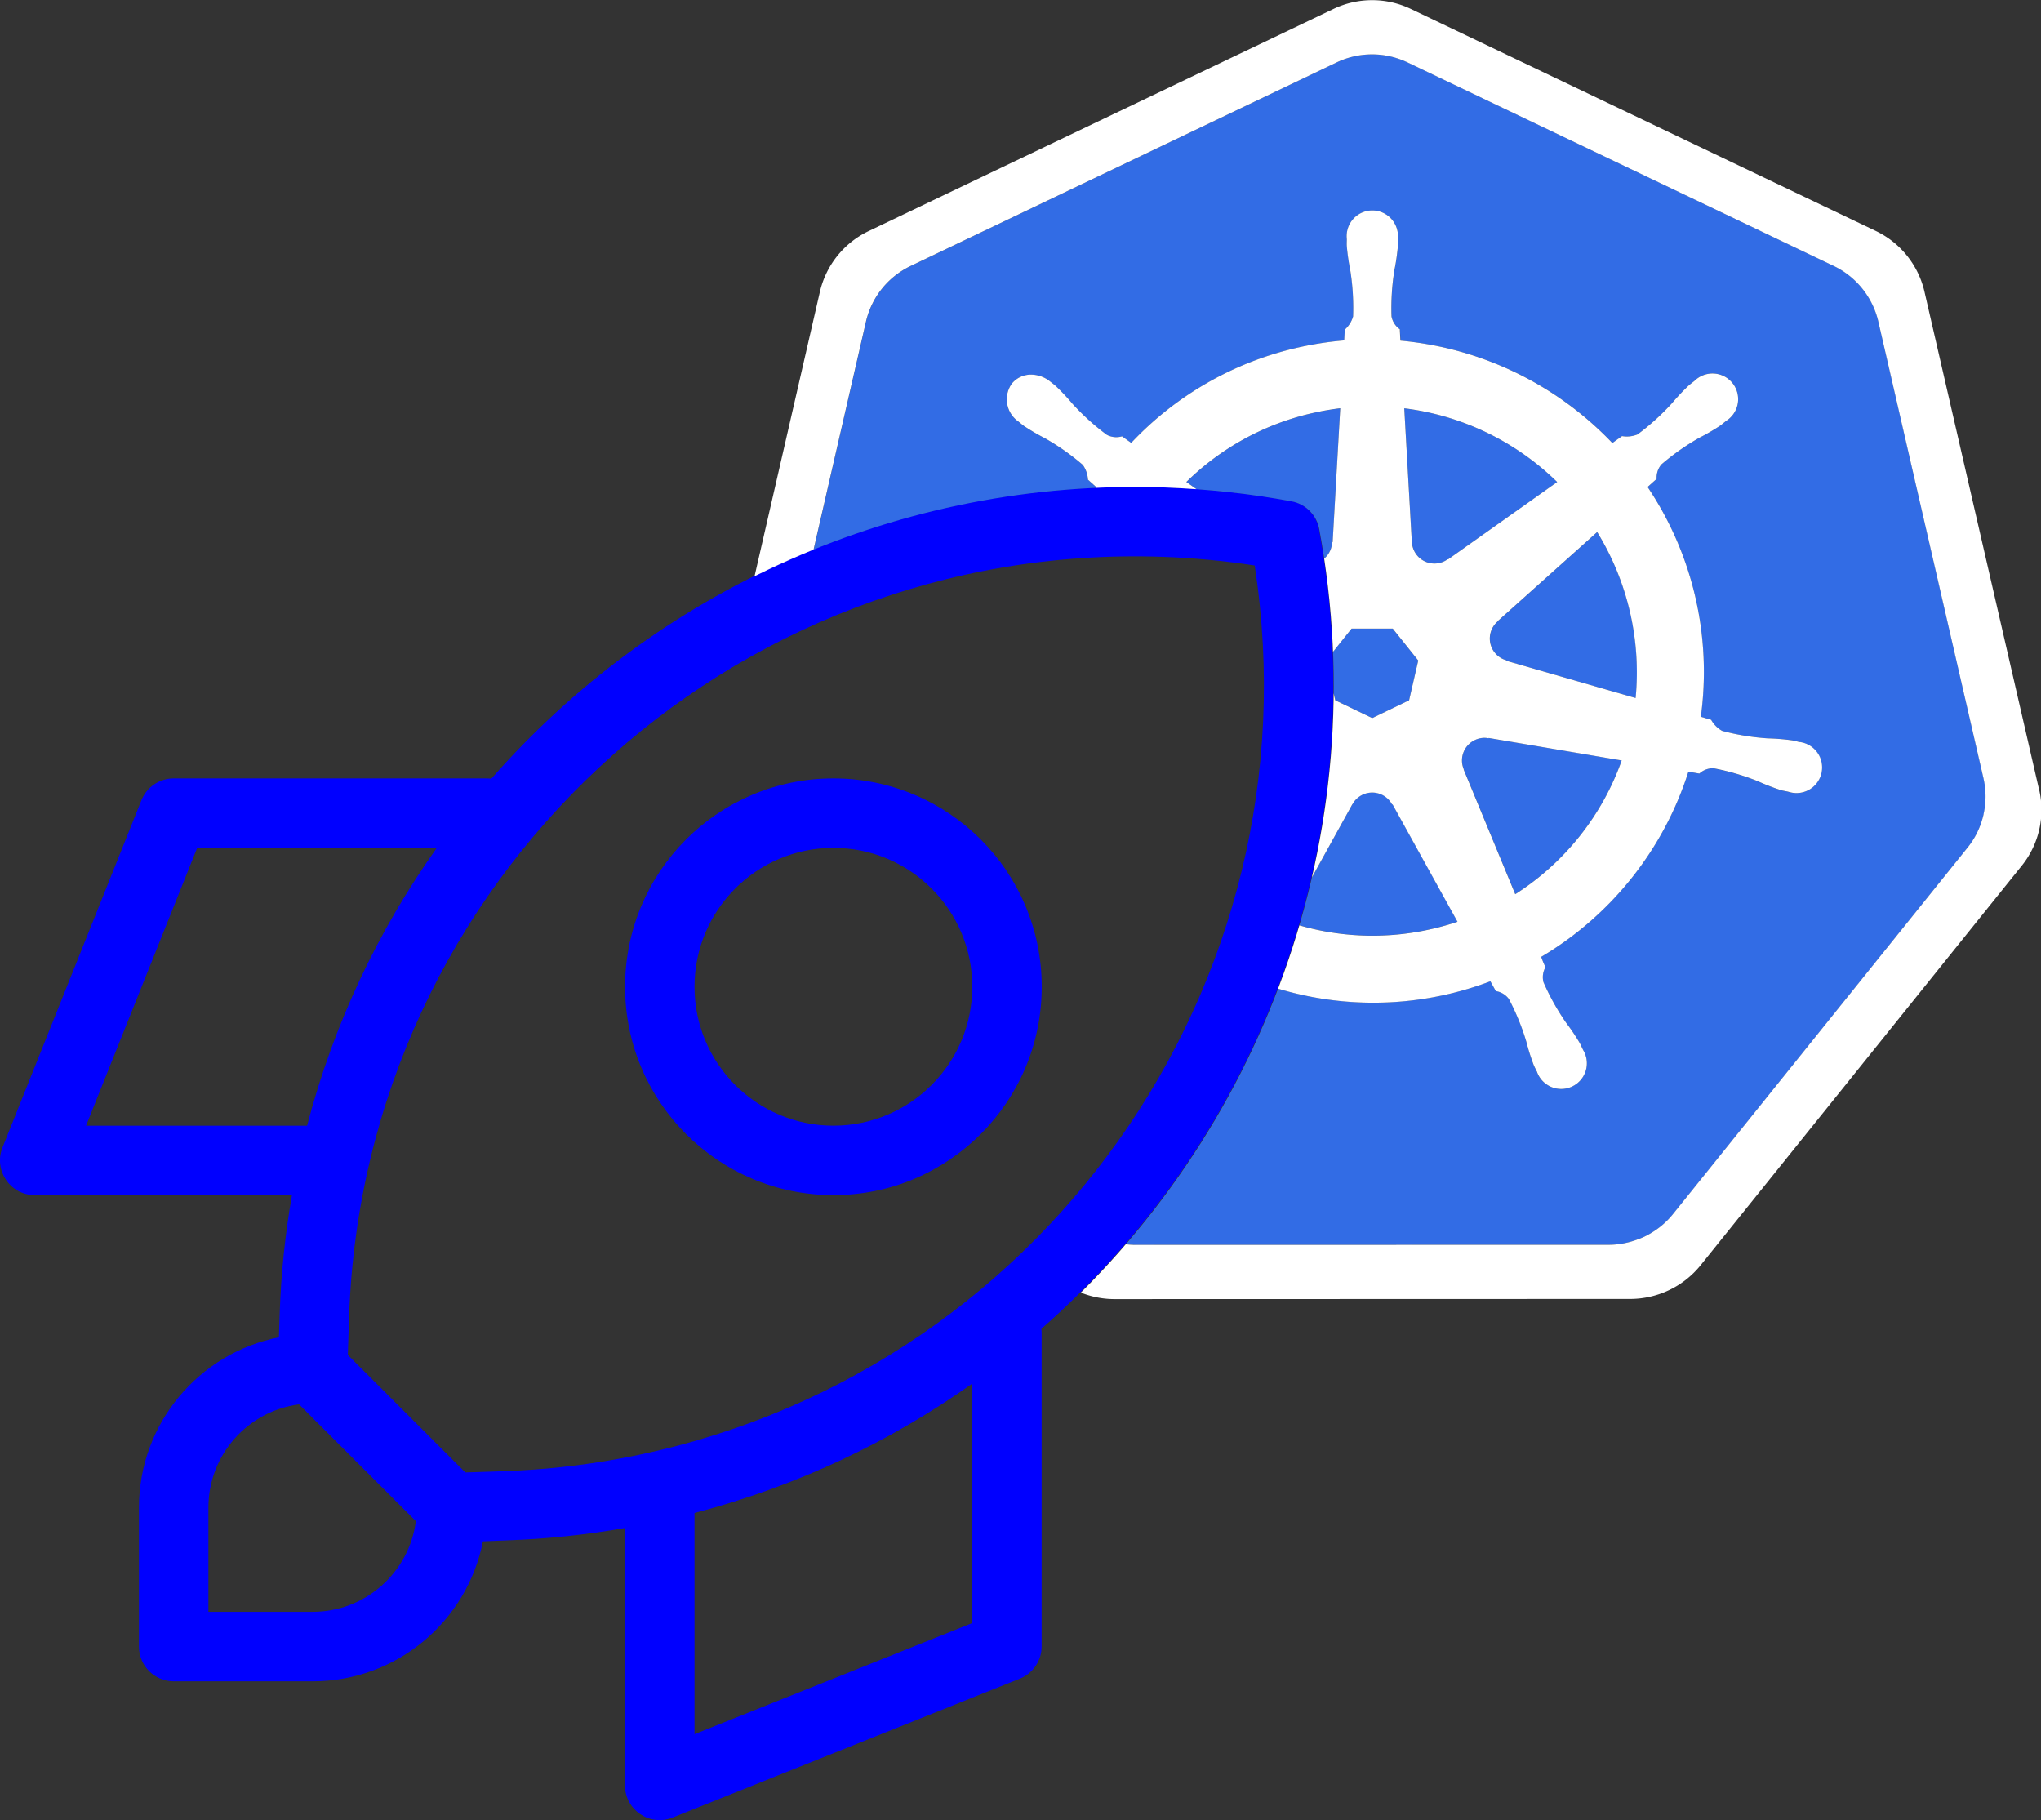
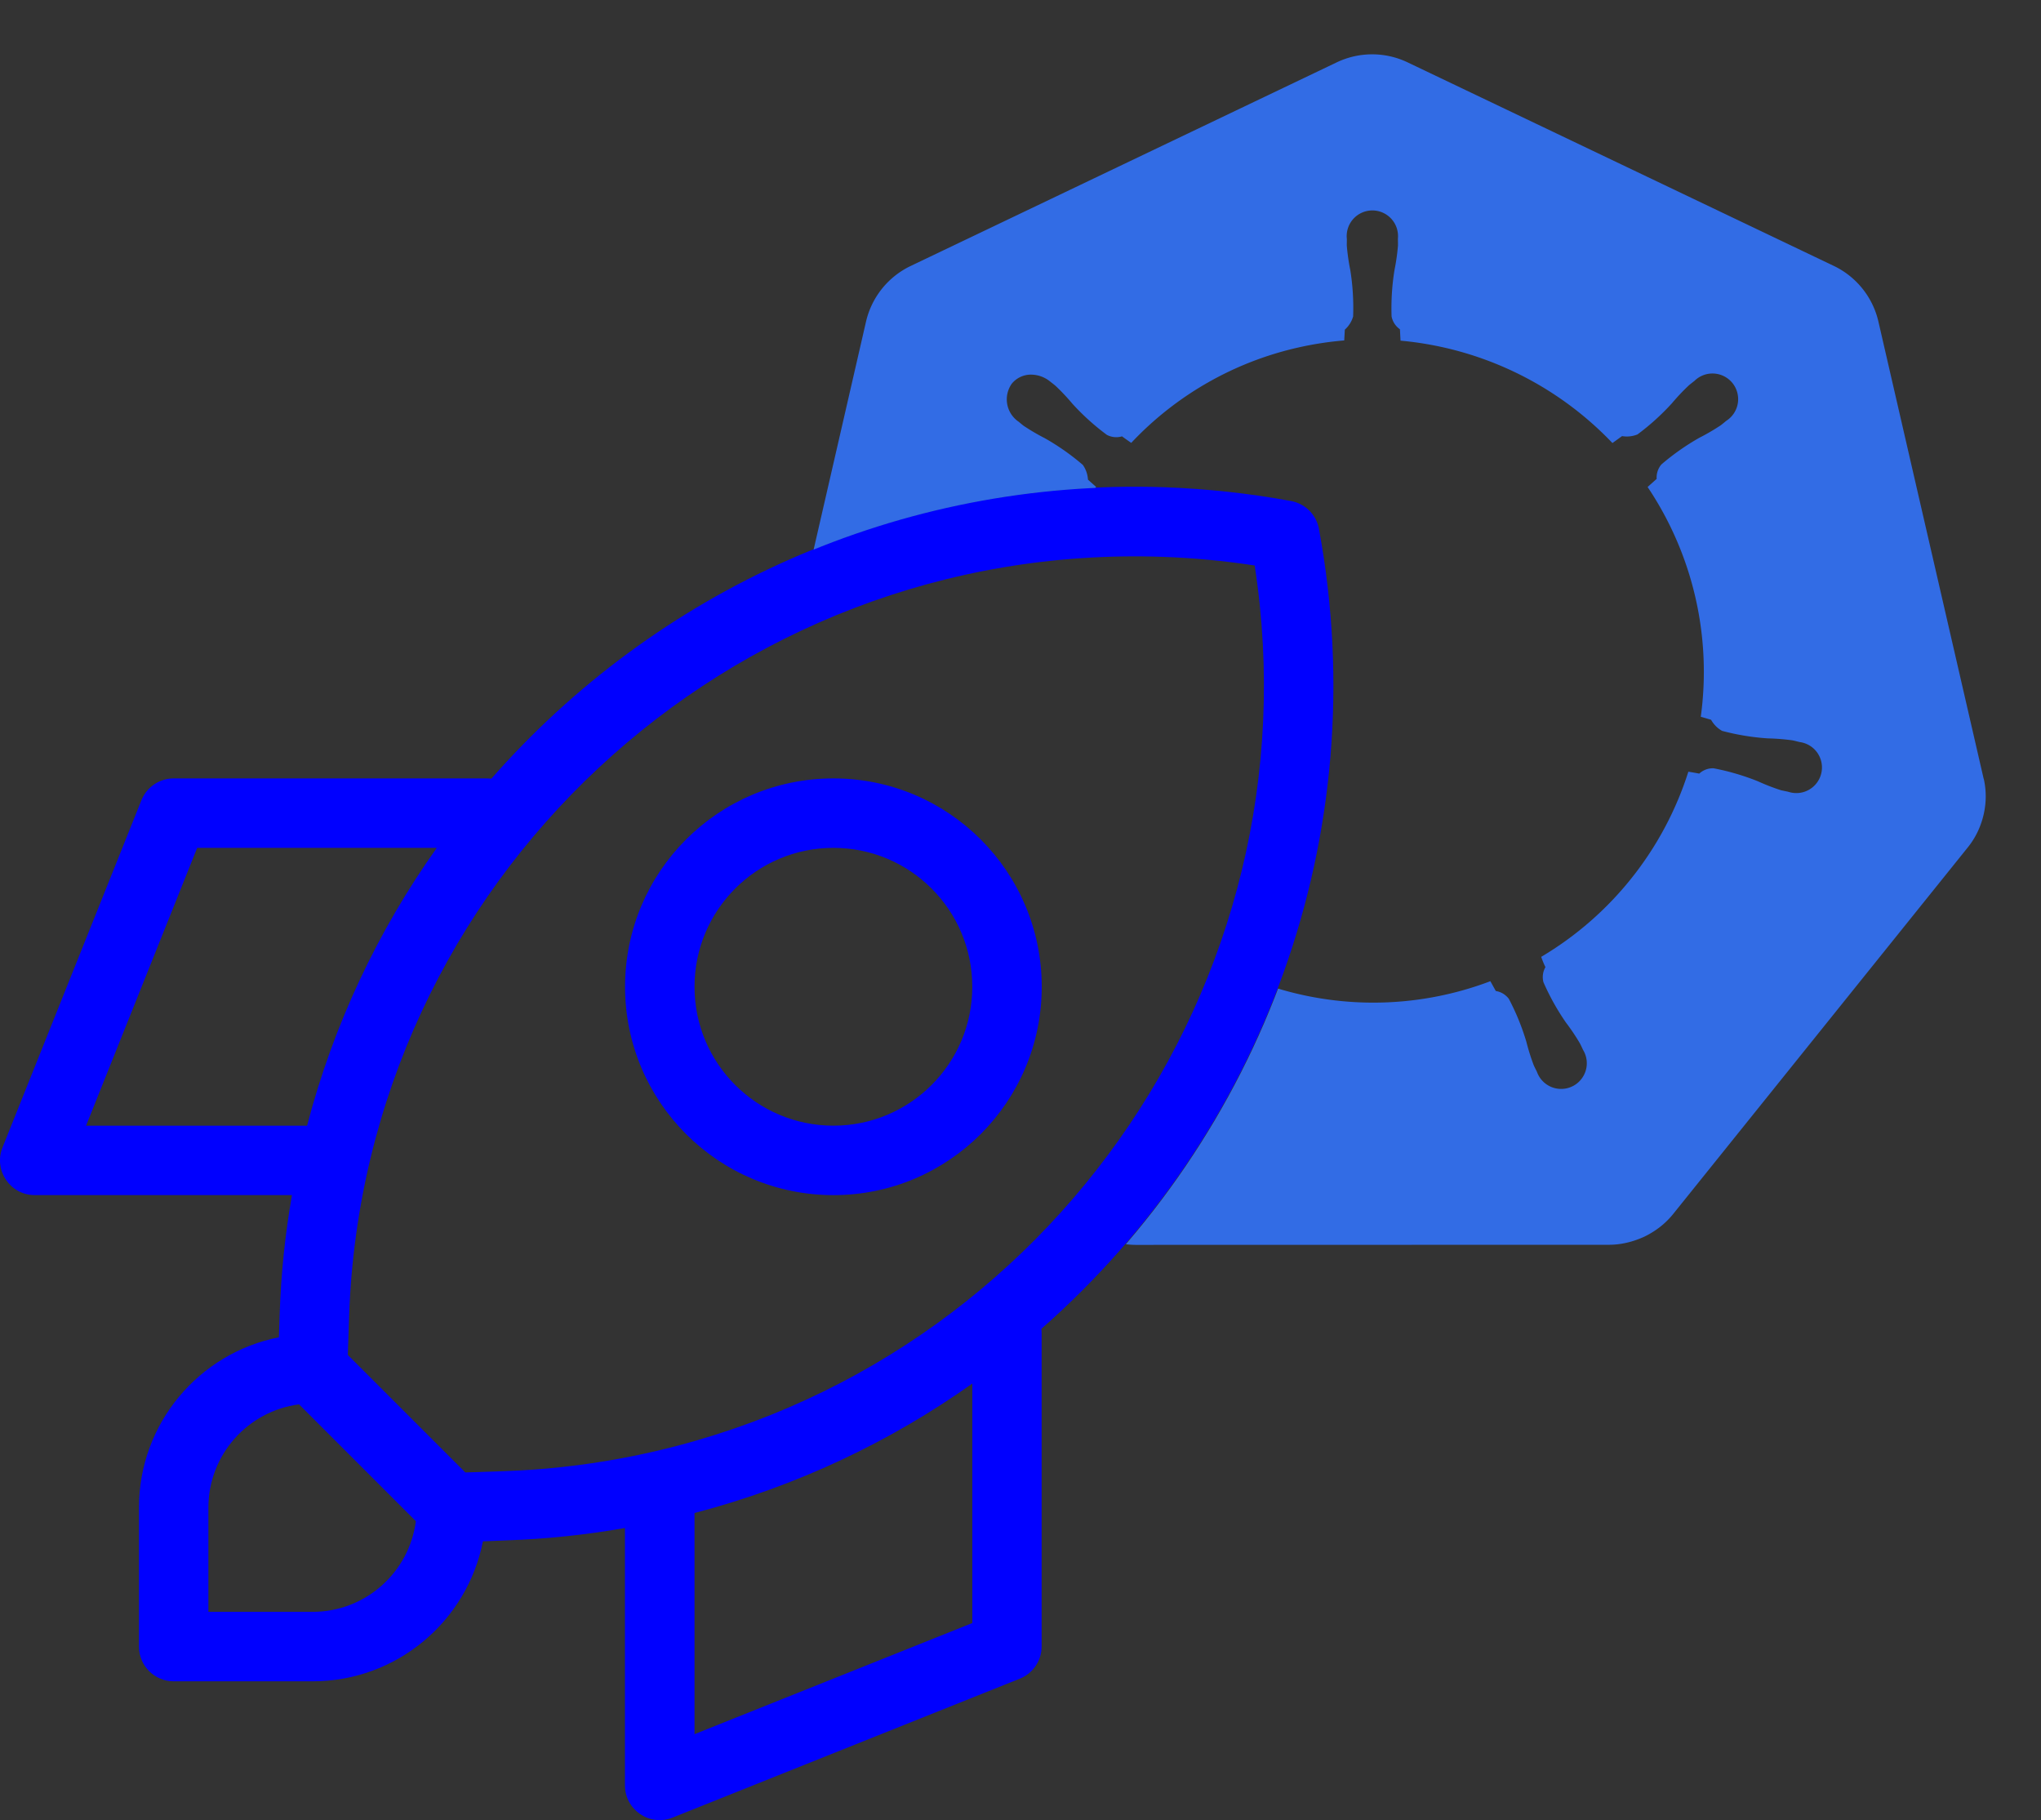
<svg xmlns="http://www.w3.org/2000/svg" xmlns:ns1="http://sodipodi.sourceforge.net/DTD/sodipodi-0.dtd" xmlns:ns2="http://www.inkscape.org/namespaces/inkscape" xmlns:xlink="http://www.w3.org/1999/xlink" width="92.156mm" height="82.173mm" viewBox="0 0 92.156 82.173" version="1.1" id="svg1" ns1:docname="valette computing.svg" ns2:version="1.4.2 (2aeb623e1d, 2025-05-12)">
  <rect x="0" y="0" width="92.156" height="82.173" fill="#333333" stroke="none" />
  <ns1:namedview id="namedview1" pagecolor="#ffffff" bordercolor="#666666" borderopacity="1.0" ns2:showpageshadow="2" ns2:pageopacity="0.0" ns2:pagecheckerboard="0" ns2:deskcolor="#d1d1d1" ns2:document-units="mm" ns2:zoom="0.34395589" ns2:cx="632.34852" ns2:cy="444.82448" ns2:window-width="1854" ns2:window-height="1011" ns2:window-x="0" ns2:window-y="0" ns2:window-maximized="1" ns2:current-layer="svg1">
    <ns2:page x="0" y="0" width="92.156" height="82.173" id="page2" margin="0" bleed="0" />
  </ns1:namedview>
  <defs id="defs1">
    <style id="style1">.cls-1{fill:#fff}.cls-2{fill:#326ce5}</style>
    <mask id="holes-2">
      <rect x="-60" y="-60" width="120" height="120" fill="#ffffff" id="rect35-1" />
-       <circle id="hole-5" cy="-40" r="3" cx="0" />
      <use xlink:href="#hole-5" transform="rotate(72)" id="use36-9" />
      <use xlink:href="#hole-5" transform="rotate(144)" id="use37-9" />
      <use xlink:href="#hole-5" transform="rotate(-144)" id="use38-1" />
      <use xlink:href="#hole-5" transform="rotate(-72)" id="use39-4" />
    </mask>
    <clipPath clipPathUnits="userSpaceOnUse" id="clipPath2658">
      <path d="m 19.026,50.227 c -0.315,1.604 -1.729,2.814 -3.425,2.814 H 12.808 c -0.386,0 -0.698,-0.312 -0.698,-0.698 v -2.793 c 0,-1.696 1.21,-3.11 2.814,-3.425 l 0.016,-0.479 c 0.026,-0.809 0.111,-1.604 0.246,-2.38 h -5.171 c -0.494,0 -0.832,-0.499 -0.648,-0.957 1.92,-1.178 2.464,-3.004 2.793,-6.982 0.106,-0.265 0.363,-0.439 0.648,-0.439 h 6.283 c 0.037,0 0.07,0.003 0.104,0.005 3.287,-3.748 8.169,-6.044 13.54,-5.859 0.853,0.032 1.702,0.122 2.541,0.278 0.284,0.053 0.507,0.275 0.559,0.559 1.146,6.187 -1.172,12.213 -5.581,16.083 0.005,0.032 0.005,0.067 0.005,0.102 v 6.283 c 0,0.286 -0.174,0.542 -0.439,0.648 l -6.982,2.793 c -0.459,0.184 -0.957,-0.154 -0.957,-0.648 v -5.174 c -0.786,0.138 -1.581,0.221 -2.38,0.249 z" id="path2658" style="display:none;fill:#00ff00;stroke-width:1.396" ns1:nodetypes="csssscccsccsscccccssccsccc" />
      <path id="lpe_path-effect2658" style="fill:#00ff00;stroke-width:1.396" class="powerclip" d="M 18.449,14.239 H 55.354 V 50.349 H 18.449 Z m 0.577,35.988 0.476,-0.019 c 0.798,-0.027 1.593,-0.111 2.38,-0.249 v 5.174 c 0,0.494 0.499,0.832 0.957,0.648 l 6.982,-2.793 c 0.265,-0.106 0.439,-0.363 0.439,-0.648 v -6.283 c 0,-0.035 -4e-4,-0.07 -0.005,-0.102 4.409,-3.87 6.727,-9.896 5.581,-16.083 -0.053,-0.284 -0.275,-0.507 -0.559,-0.559 -0.839,-0.155 -1.688,-0.246 -2.541,-0.278 -5.371,-0.185 -10.252,2.111 -13.54,5.859 -0.034,-0.003 -0.068,-0.005 -0.104,-0.005 h -6.283 c -0.286,0 -0.542,0.174 -0.648,0.439 -0.329,3.977 -0.872,5.803 -2.793,6.982 -0.183,0.459 0.154,0.957 0.648,0.957 h 5.171 c -0.135,0.776 -0.22,1.57 -0.246,2.38 l -0.016,0.479 c -1.604,0.315 -2.814,1.729 -2.814,3.425 v 2.793 c 0,0.386 0.312,0.698 0.698,0.698 h 2.793 c 1.696,0 3.11,-1.21 3.425,-2.814 z" />
    </clipPath>
    <ns2:path-effect effect="powerclip" message="" id="path-effect2658" is_visible="true" lpeversion="1" inverse="true" flatten="false" hide_clip="false" />
  </defs>
  <style type="text/css" id="style1-7">
	.st0{fill:#000000;}
</style>
  <style type="text/css" id="style1-9">
	.st0{fill:#000000;}
</style>
  <path d="m 21.805,69.586 c -0.708,3.602 -3.882,6.319 -7.692,6.319 H 7.842 c -0.866,0 -1.568,-0.702 -1.568,-1.568 v -6.271 c 0,-3.809 2.717,-6.984 6.319,-7.692 l 0.036,-1.075 c 0.059,-1.817 0.25,-3.601 0.553,-5.344 H 1.569 c -1.109,0 -1.868,-1.12 -1.456,-2.15 L 6.385,36.128 c 0.238,-0.595 0.814,-0.986 1.456,-0.986 H 21.951 c 0.083,0 0.158,0.006 0.235,0.012 7.382,-8.416 18.343,-13.573 30.405,-13.157 1.915,0.071 3.822,0.275 5.706,0.623 0.639,0.119 1.138,0.617 1.256,1.256 2.573,13.894 -2.632,27.427 -12.533,36.116 0.011,0.071 0.012,0.151 0.012,0.229 v 14.11 c 0,0.641 -0.39,1.218 -0.986,1.456 l -15.678,6.271 c -1.03,0.412 -2.15,-0.346 -2.15,-1.456 v -11.618 c -1.766,0.309 -3.551,0.497 -5.344,0.558 z m -3.028,-0.91 -5.274,-5.274 c -2.309,0.299 -4.093,2.273 -4.093,4.664 v 4.703 h 4.703 c 2.391,0 4.365,-1.784 4.664,-4.093 z m 12.582,-0.369 v 9.985 l 12.543,-5.017 v -10.812 c -3.707,2.63 -7.929,4.639 -12.543,5.844 z m -17.494,-17.487 c 1.195,-4.573 3.204,-8.807 5.857,-12.542 H 8.903 l -5.017,12.542 z m 7.146,15.656 1.76,-0.059 c 1.76,-0.059 3.512,-0.252 5.243,-0.572 18.929,-3.505 31.551,-21.419 28.638,-40.315 -1.381,-0.212 -2.773,-0.343 -4.169,-0.391 -19.603,-0.676 -36.043,14.668 -36.719,34.271 l -0.059,1.761 z m 16.619,-12.52 c -5.195,0 -9.407,-4.212 -9.407,-9.407 0,-5.195 4.212,-9.407 9.407,-9.407 5.195,0 9.407,4.212 9.407,9.407 0,5.195 -4.212,9.407 -9.407,9.407 z m 0,-3.136 c 3.464,0 6.271,-2.808 6.271,-6.271 0,-3.463 -2.808,-6.271 -6.271,-6.271 -3.464,0 -6.271,2.808 -6.271,6.271 0,3.464 2.808,6.271 6.271,6.271 z" id="path1-6" style="fill:#0000ff;stroke-width:3.136" ns2:export-filename="../d15025a0/deployment.svg" ns2:export-xdpi="200" ns2:export-ydpi="200" />
  <g id="g69-2" transform="matrix(2.246,0,0,2.246,-20.92,-43.204)" ns2:export-filename="../d15025a0/deployment.svg" ns2:export-xdpi="200" ns2:export-ydpi="200" clip-path="url(#clipPath2658)" ns2:path-effect="#path-effect2658">
-     <path d="m 23.874,34.655 h 1.291 v 1.026 h -1.291 z" class="cls-1" id="path1-40" style="fill:#ffffff;stroke-width:0.265" ns2:original-d="m 23.874148,34.655125 h 1.291431 v 1.025789 h -1.291167 z" />
-     <path d="m 39.239,34.075 a 0.437,0.437 0 0 0 -0.104,-0.008 0.448,0.448 0 0 0 -0.173,0.045 0.453,0.453 0 0 0 -0.219,0.587 l -0.003,0.004 1.037,2.506 a 5.294,5.294 0 0 0 2.14,-2.688 l -2.672,-0.451 z m -4.158,0.355 a 0.452,0.452 0 0 0 -0.434,-0.352 0.445,0.445 0 0 0 -0.089,0.008 l -0.004,-0.005 -2.649,0.45 a 5.314,5.314 0 0 0 2.133,2.669 l 1.027,-2.481 -0.008,-0.01 a 0.448,0.448 0 0 0 0.025,-0.279 z m 2.219,0.973 a 0.452,0.452 0 0 0 -0.797,0.001 h -0.002 l -1.303,2.356 a 5.307,5.307 0 0 0 2.896,0.149 q 0.267,-0.061 0.522,-0.146 l -1.306,-2.36 z m 4.124,-5.472 -2.004,1.794 0.001,0.006 a 0.453,0.453 0 0 0 0.178,0.778 l 0.003,0.011 2.596,0.748 A 5.385,5.385 0 0 0 41.423,29.931 Z m -3.724,0.201 a 0.453,0.453 0 0 0 0.719,0.345 l 0.008,0.003 2.193,-1.555 A 5.333,5.333 0 0 0 37.545,27.443 l 0.152,2.688 z m -2.323,0.355 a 0.452,0.452 0 0 0 0.718,-0.347 l 0.011,-0.005 0.152,-2.692 a 5.433,5.433 0 0 0 -0.547,0.094 5.286,5.286 0 0 0 -2.546,1.387 l 2.208,1.565 z m -1.177,2.034 a 0.452,0.452 0 0 0 0.178,-0.778 l 0.002,-0.011 -2.016,-1.803 a 5.285,5.285 0 0 0 -0.75,3.346 l 2.584,-0.746 z m 1.958,0.792 0.743,0.357 0.741,-0.356 0.184,-0.8 -0.513,-0.642 h -0.826 l -0.515,0.64 z" class="cls-2" id="path2-62" style="fill:#326ce5;stroke-width:0.265" ns2:original-d="m 39.238767,34.075423 a 0.4365625,0.4365625 0 0 0 -0.103981,-0.0079 0.44820417,0.44820417 0 0 0 -0.173302,0.04498 0.45296667,0.45296667 0 0 0 -0.21934,0.586846 l -0.0032,0.0045 1.037167,2.505604 a 5.2937833,5.2937833 0 0 0 2.139685,-2.688166 l -2.672292,-0.451115 z m -4.158456,0.354541 a 0.4524375,0.4524375 0 0 0 -0.433917,-0.351896 0.4445,0.4445 0 0 0 -0.08916,0.0079 l -0.0045,-0.0053 -2.649274,0.449792 a 5.3138917,5.3138917 0 0 0 2.133071,2.668852 l 1.026584,-2.480733 -0.0079,-0.0098 a 0.44793958,0.44793958 0 0 0 0.02514,-0.278606 z m 2.218796,0.973138 a 0.45217292,0.45217292 0 0 0 -0.797455,0.0011 h -0.0021 l -1.302809,2.35585 a 5.3067479,5.3067479 0 0 0 2.89613,0.14896 q 0.267229,-0.06085 0.522022,-0.145785 l -1.305983,-2.360083 z m 4.124325,-5.472113 -2.004484,1.793875 0.0011,0.0058 a 0.45296667,0.45296667 0 0 0 0.177535,0.77761 l 0.0026,0.01058 2.596356,0.748241 A 5.3848,5.3848 0 0 0 41.423427,29.9307 Z m -3.724011,0.200819 a 0.45296667,0.45296667 0 0 0 0.719138,0.345281 l 0.0079,0.0034 2.193396,-1.555221 A 5.3326771,5.3326771 0 0 0 37.54464,27.442583 l 0.1524,2.688167 z m -2.322777,0.355335 a 0.4524375,0.4524375 0 0 0 0.718079,-0.346604 l 0.01111,-0.0053 0.1524,-2.6924 a 5.4326896,5.4326896 0 0 0 -0.547423,0.09419 5.2861104,5.2861104 0 0 0 -2.546086,1.387474 l 2.207684,1.565011 z m -1.176867,2.034382 a 0.4524375,0.4524375 0 0 0 0.1778,-0.777875 l 0.0021,-0.01058 -2.015596,-1.80287 a 5.2845229,5.2845229 0 0 0 -0.750094,3.345656 l 2.583657,-0.745596 z m 1.957917,0.791898 0.743479,0.357187 0.741098,-0.356394 0.18415,-0.800364 -0.513027,-0.641615 h -0.8255 l -0.514879,0.640292 z" />
    <path d="M 49.193,34.89 47.074,25.687 A 1.654,1.654 0 0 0 46.187,24.584 l -8.576,-4.095 a 1.653,1.653 0 0 0 -1.423,0 l -8.574,4.097 a 1.654,1.654 0 0 0 -0.887,1.103 l -2.115,9.203 a 1.619,1.619 0 0 0 -5.29e-4,0.706 1.642,1.642 0 0 0 0.06,0.209 1.593,1.593 0 0 0 0.163,0.332 c 0.029,0.044 0.06,0.087 0.093,0.129 l 5.935,7.379 c 0.026,0.032 0.054,0.061 0.083,0.091 a 1.632,1.632 0 0 0 0.313,0.259 1.693,1.693 0 0 0 0.469,0.204 1.617,1.617 0 0 0 0.417,0.058 h 0.093 l 9.425,-0.002 a 1.581,1.581 0 0 0 0.171,-0.01 1.638,1.638 0 0 0 0.242,-0.046 1.686,1.686 0 0 0 0.168,-0.054 q 0.065,-0.024 0.127,-0.053 a 1.695,1.695 0 0 0 0.18,-0.1 1.618,1.618 0 0 0 0.394,-0.348 l 0.181,-0.225 5.752,-7.156 a 1.603,1.603 0 0 0 0.257,-0.46 1.662,1.662 0 0 0 0.061,-0.21 1.615,1.615 0 0 0 -7.93e-4,-0.706 z m -8.895,3.579 a 1.765,1.765 0 0 0 0.085,0.207 0.403,0.403 0 0 0 -0.04,0.303 4.788,4.788 0 0 0 0.455,0.815 4.266,4.266 0 0 1 0.275,0.409 c 0.021,0.038 0.048,0.098 0.067,0.138 a 0.516,0.516 0 1 1 -0.928,0.439 c -0.02,-0.04 -0.047,-0.094 -0.064,-0.131 A 4.289,4.289 0 0 1 40,40.178 4.78,4.78 0 0 0 39.648,39.315 0.406,0.406 0 0 0 39.386,39.156 c -0.017,-0.028 -0.078,-0.14 -0.11,-0.197 a 6.642,6.642 0 0 1 -4.737,-0.012 l -0.116,0.211 a 0.417,0.417 0 0 0 -0.221,0.108 3.59,3.59 0 0 0 -0.397,0.922 4.244,4.244 0 0 1 -0.148,0.47 c -0.016,0.038 -0.044,0.09 -0.064,0.13 v 0.001 l -7.94e-4,0.001 a 0.515,0.515 0 1 1 -0.927,-0.44 c 0.019,-0.041 0.045,-0.1 0.066,-0.138 a 4.278,4.278 0 0 1 0.275,-0.41 5.014,5.014 0 0 0 0.465,-0.835 0.509,0.509 0 0 0 -0.046,-0.29 l 0.093,-0.224 a 6.679,6.679 0 0 1 -2.96,-3.695 l -0.224,0.038 a 0.569,0.569 0 0 0 -0.295,-0.104 4.807,4.807 0 0 0 -0.894,0.263 4.327,4.327 0 0 1 -0.461,0.176 c -0.037,0.01 -0.09,0.02 -0.133,0.03 -0.003,0.001 -0.006,0.003 -0.01,0.003 l -0.008,7.93e-4 a 0.515,0.515 0 1 1 -0.228,-1 l 0.007,-0.002 0.004,-0.001 c 0.043,-0.01 0.098,-0.024 0.137,-0.032 a 4.289,4.289 0 0 1 0.492,-0.04 4.79,4.79 0 0 0 0.92,-0.151 0.71,0.71 0 0 0 0.221,-0.223 l 0.215,-0.063 a 6.642,6.642 0 0 1 1.048,-4.63 L 31.186,28.877 a 0.57,0.57 0 0 0 -0.103,-0.296 4.787,4.787 0 0 0 -0.763,-0.536 4.287,4.287 0 0 1 -0.425,-0.249 c -0.031,-0.023 -0.072,-0.058 -0.106,-0.086 l -0.008,-0.005 a 0.544,0.544 0 0 1 -0.126,-0.757 0.495,0.495 0 0 1 0.409,-0.181 0.612,0.612 0 0 1 0.358,0.135 c 0.035,0.028 0.083,0.064 0.114,0.091 a 4.288,4.288 0 0 1 0.338,0.359 4.79,4.79 0 0 0 0.692,0.625 0.405,0.405 0 0 0 0.305,0.03 c 0.029,0.022 0.129,0.093 0.185,0.131 a 6.602,6.602 0 0 1 3.354,-1.916 6.694,6.694 0 0 1 0.928,-0.143 l 0.012,-0.217 a 0.56,0.56 0 0 0 0.167,-0.265 4.8,4.8 0 0 0 -0.057,-0.931 4.314,4.314 0 0 1 -0.07,-0.488 c -0.001,-0.037 7.93e-4,-0.089 0.001,-0.131 0,-0.005 -0.001,-0.009 -0.001,-0.014 a 0.516,0.516 0 1 1 1.027,-5.29e-4 c 0,0.045 0.003,0.105 0.001,0.146 a 4.27,4.27 0 0 1 -0.07,0.488 4.807,4.807 0 0 0 -0.058,0.931 0.407,0.407 0 0 0 0.168,0.257 c 0.002,0.037 0.008,0.161 0.012,0.229 a 6.726,6.726 0 0 1 4.26,2.058 L 41.923,28.002 a 0.57,0.57 0 0 0 0.311,-0.034 4.807,4.807 0 0 0 0.692,-0.626 4.258,4.258 0 0 1 0.339,-0.359 c 0.032,-0.027 0.079,-0.064 0.114,-0.091 A 0.516,0.516 0 1 1 44.018,27.695 c -0.034,0.028 -0.08,0.067 -0.113,0.091 a 4.269,4.269 0 0 1 -0.427,0.249 4.803,4.803 0 0 0 -0.763,0.536 0.406,0.406 0 0 0 -0.096,0.291 c -0.029,0.026 -0.129,0.115 -0.182,0.163 a 6.669,6.669 0 0 1 1.069,4.619 l 0.207,0.06 a 0.577,0.577 0 0 0 0.221,0.223 4.8,4.8 0 0 0 0.92,0.151 4.335,4.335 0 0 1 0.492,0.039 c 0.043,0.008 0.106,0.025 0.149,0.035 a 0.515,0.515 0 1 1 -0.228,1 l -0.007,-0.001 c -0.003,-7.94e-4 -0.007,-0.003 -0.01,-0.003 -0.042,-0.009 -0.095,-0.019 -0.132,-0.028 a 4.274,4.274 0 0 1 -0.46,-0.178 4.801,4.801 0 0 0 -0.896,-0.263 0.406,0.406 0 0 0 -0.287,0.107 q -0.109,-0.021 -0.219,-0.038 a 6.679,6.679 0 0 1 -2.959,3.722 z" class="cls-2" id="path3-9" style="fill:#326ce5;stroke-width:0.265" ns2:original-d="M 49.192657,34.890339 47.073873,25.687338 A 1.654175,1.654175 0 0 0 46.18699,24.584025 l -8.576204,-4.094692 a 1.6525875,1.6525875 0 0 0 -1.423459,0 l -8.574352,4.096809 a 1.6536458,1.6536458 0 0 0 -0.887148,1.103312 l -2.115344,9.202737 a 1.61925,1.61925 0 0 0 -5.29e-4,0.706438 1.6420042,1.6420042 0 0 0 0.0598,0.209021 1.5933208,1.5933208 0 0 0 0.163248,0.331523 c 0.0291,0.04445 0.0598,0.08731 0.09313,0.129381 l 5.935133,7.379229 c 0.02593,0.03175 0.0545,0.06138 0.08282,0.09128 a 1.6324792,1.6324792 0 0 0 0.313002,0.259292 1.6933333,1.6933333 0 0 0 0.469107,0.203729 1.6171333,1.6171333 0 0 0 0.416983,0.05768 h 0.0926 l 9.425252,-0.0021 a 1.58115,1.58115 0 0 0 0.17145,-0.01006 1.6377708,1.6377708 0 0 0 0.24183,-0.04604 1.685925,1.685925 0 0 0 0.16801,-0.05371 q 0.06456,-0.02381 0.127,-0.05292 a 1.6951854,1.6951854 0 0 0 0.179917,-0.09975 1.6179271,1.6179271 0 0 0 0.3937,-0.348456 l 0.180975,-0.224896 5.752041,-7.155656 a 1.603375,1.603375 0 0 0 0.256646,-0.460375 1.6623771,1.6623771 0 0 0 0.06085,-0.20955 1.6152812,1.6152812 0 0 0 -7.93e-4,-0.706438 z m -8.895292,3.579284 a 1.7647708,1.7647708 0 0 0 0.0852,0.207168 0.40296042,0.40296042 0 0 0 -0.03969,0.302684 4.7881646,4.7881646 0 0 0 0.455084,0.814916 4.2658771,4.2658771 0 0 1 0.275166,0.409046 c 0.02064,0.03836 0.04763,0.09763 0.0672,0.138113 a 0.51567292,0.51567292 0 1 1 -0.927893,0.438679 c -0.01958,-0.04022 -0.04683,-0.09366 -0.0635,-0.131498 A 4.2888958,4.2888958 0 0 1 39.999973,40.178302 4.7802271,4.7802271 0 0 0 39.648077,39.315231 0.40560625,0.40560625 0 0 0 39.38614,39.156216 c -0.01667,-0.02831 -0.07752,-0.1397 -0.110067,-0.197379 a 6.6421,6.6421 0 0 1 -4.736571,-0.01217 l -0.116152,0.210609 a 0.41698333,0.41698333 0 0 0 -0.221191,0.107685 3.5896021,3.5896021 0 0 0 -0.397405,0.922073 4.2439167,4.2439167 0 0 1 -0.148166,0.470429 c -0.0164,0.03757 -0.04392,0.09049 -0.0635,0.13044 v 0.0011 l -7.94e-4,0.0011 a 0.51540833,0.51540833 0 1 1 -0.926571,-0.439822 c 0.01931,-0.04075 0.04524,-0.09975 0.06562,-0.138113 a 4.2777833,4.2777833 0 0 1 0.275167,-0.410104 5.0138542,5.0138542 0 0 0 0.464608,-0.835025 0.50932292,0.50932292 0 0 0 -0.04577,-0.290248 l 0.0934,-0.223837 a 6.6791417,6.6791417 0 0 1 -2.959899,-3.695436 l -0.223573,0.0381 a 0.56911875,0.56911875 0 0 0 -0.295275,-0.103981 4.8066854,4.8066854 0 0 0 -0.894292,0.263261 4.3272604,4.3272604 0 0 1 -0.460904,0.176477 c -0.03704,0.01005 -0.09049,0.02037 -0.132821,0.02963 -0.0034,0.0011 -0.0064,0.0026 -0.0098,0.0034 l -0.0079,7.93e-4 a 0.51514375,0.51514375 0 1 1 -0.227539,-1.000082 l 0.0071,-0.0019 0.0045,-0.0013 c 0.04286,-0.01005 0.0979,-0.02434 0.137055,-0.03175 a 4.289425,4.289425 0 0 1 0.492391,-0.03966 4.7902812,4.7902812 0 0 0 0.919956,-0.151077 0.7096125,0.7096125 0 0 0 0.220663,-0.222515 l 0.214841,-0.06271 a 6.6415708,6.6415708 0 0 1 1.04775,-4.630208 L 31.186166,28.87742 a 0.57017708,0.57017708 0 0 0 -0.103188,-0.296333 4.7873708,4.7873708 0 0 0 -0.763323,-0.53631 4.2867792,4.2867792 0 0 1 -0.42545,-0.248708 c -0.03122,-0.02328 -0.07249,-0.05821 -0.106362,-0.08573 l -0.0077,-0.0053 a 0.54398333,0.54398333 0 0 1 -0.126209,-0.75671 0.49450625,0.49450625 0 0 1 0.409046,-0.180975 0.61171667,0.61171667 0 0 1 0.357716,0.134937 c 0.03493,0.02752 0.08282,0.06403 0.113771,0.09075 a 4.2875729,4.2875729 0 0 1 0.338138,0.358775 4.7897521,4.7897521 0 0 0 0.69215,0.625211 0.40534167,0.40534167 0 0 0 0.3048,0.02963 c 0.02937,0.0217 0.128587,0.0926 0.185208,0.131497 a 6.6021479,6.6021479 0 0 1 3.353594,-1.915847 6.6944875,6.6944875 0 0 1 0.927894,-0.142875 l 0.01217,-0.216959 a 0.55959375,0.55959375 0 0 0 0.166687,-0.265377 4.8000708,4.8000708 0 0 0 -0.05715,-0.930804 4.3142958,4.3142958 0 0 1 -0.07011,-0.488156 c -0.0013,-0.03731 7.93e-4,-0.0889 0.0013,-0.131498 0,-0.0048 -0.0013,-0.0095 -0.0013,-0.01429 a 0.5159375,0.5159375 0 1 1 1.026583,-5.29e-4 c 0,0.04498 0.0026,0.104775 0.0011,0.14605 a 4.270375,4.270375 0 0 1 -0.07038,0.487891 4.8072146,4.8072146 0 0 0 -0.05821,0.931069 0.40666458,0.40666458 0 0 0 0.167746,0.256646 c 0.0019,0.03704 0.0079,0.160867 0.01243,0.229129 a 6.7262375,6.7262375 0 0 1 4.260284,2.058459 L 41.9227,28.001648 a 0.57044167,0.57044167 0 0 0 0.311415,-0.03387 4.8074792,4.8074792 0 0 0 0.691885,-0.626004 4.2584687,4.2584687 0 0 1 0.338932,-0.358775 c 0.03175,-0.02699 0.07938,-0.0635 0.11377,-0.09075 A 0.5159375,0.5159375 0 1 1 44.0182,27.69473 c -0.0344,0.02778 -0.0799,0.06668 -0.112977,0.09128 a 4.2685229,4.2685229 0 0 1 -0.426508,0.248708 4.8029812,4.8029812 0 0 0 -0.763323,0.536311 0.40587083,0.40587083 0 0 0 -0.09631,0.290777 c -0.02858,0.02619 -0.128852,0.115094 -0.182034,0.163248 a 6.6688229,6.6688229 0 0 1 1.069182,4.619096 l 0.207168,0.06032 a 0.57705625,0.57705625 0 0 0 0.221457,0.222779 4.7995417,4.7995417 0 0 0 0.92022,0.151342 4.3349333,4.3349333 0 0 1 0.492125,0.03942 c 0.04313,0.0079 0.105834,0.02514 0.14949,0.03519 a 0.51514375,0.51514375 0 1 1 -0.228335,1.000125 l -0.0074,-0.0011 c -0.0034,-7.94e-4 -0.0066,-0.0026 -0.01005,-0.0034 -0.04233,-0.0093 -0.09525,-0.01852 -0.132292,-0.02831 a 4.2740792,4.2740792 0 0 1 -0.460375,-0.177801 4.8011292,4.8011292 0 0 0 -0.895614,-0.263261 0.40587083,0.40587083 0 0 0 -0.287338,0.106627 q -0.109273,-0.02117 -0.219339,-0.03836 a 6.6788771,6.6788771 0 0 1 -2.958571,3.721894 z" />
-     <path d="m 50.311,35.126 -2.311,-10.04 a 1.804,1.804 0 0 0 -0.968,-1.204 l -9.356,-4.467 a 1.803,1.803 0 0 0 -1.553,0 l -9.355,4.47 a 1.804,1.804 0 0 0 -0.968,1.203 l -2.307,10.041 a 1.784,1.784 0 0 0 0.242,1.36 1.727,1.727 0 0 0 0.102,0.142 l 6.475,8.051 a 1.822,1.822 0 0 0 1.398,0.667 l 10.384,-0.003 a 1.822,1.822 0 0 0 1.399,-0.666 l 6.473,-8.052 a 1.79,1.79 0 0 0 0.346,-1.502 z m -1.118,0.47 a 1.663,1.663 0 0 1 -0.061,0.21 1.603,1.603 0 0 1 -0.257,0.46 l -5.752,7.155 -0.181,0.225 a 1.618,1.618 0 0 1 -0.394,0.349 1.696,1.696 0 0 1 -0.179,0.1 q -0.062,0.029 -0.127,0.052 a 1.686,1.686 0 0 1 -0.168,0.054 1.638,1.638 0 0 1 -0.242,0.046 1.58,1.58 0 0 1 -0.171,0.01 l -9.426,0.002 h -0.092 a 1.617,1.617 0 0 1 -0.417,-0.057 1.693,1.693 0 0 1 -0.469,-0.204 1.632,1.632 0 0 1 -0.313,-0.259 c -0.028,-0.03 -0.057,-0.059 -0.083,-0.091 l -5.935,-7.379 q -0.05,-0.062 -0.093,-0.13 a 1.593,1.593 0 0 1 -0.163,-0.332 1.642,1.642 0 0 1 -0.06,-0.209 1.619,1.619 0 0 1 5.29e-4,-0.706 l 2.115,-9.203 a 1.654,1.654 0 0 1 0.887,-1.103 l 8.574,-4.096 a 1.653,1.653 0 0 1 1.423,0 l 8.576,4.095 a 1.654,1.654 0 0 1 0.887,1.103 l 2.119,9.203 a 1.615,1.615 0 0 1 2.64e-4,0.706 z" class="cls-1" id="path4-9" style="fill:#ffffff;stroke-width:0.265" ns2:original-d="m 50.311315,35.126083 -2.3114,-10.040143 a 1.8044583,1.8044583 0 0 0 -0.967846,-1.203855 l -9.356196,-4.46696 a 1.8028708,1.8028708 0 0 0 -1.553104,0 l -9.355402,4.469606 a 1.8044583,1.8044583 0 0 0 -0.968111,1.203325 l -2.306902,10.040673 a 1.7838208,1.7838208 0 0 0 0.242358,1.359958 1.7266708,1.7266708 0 0 0 0.101865,0.141552 l 6.475413,8.051271 a 1.8216562,1.8216562 0 0 0 1.398322,0.667279 l 10.384103,-0.0026 a 1.82245,1.82245 0 0 0 1.398587,-0.66622 l 6.473032,-8.052065 a 1.7901708,1.7901708 0 0 0 0.345545,-1.50151 z m -1.118394,0.470429 a 1.6629062,1.6629062 0 0 1 -0.06059,0.20955 1.603375,1.603375 0 0 1 -0.256646,0.460375 l -5.752042,7.155392 -0.18071,0.224896 a 1.6179271,1.6179271 0 0 1 -0.393965,0.34872 1.6959792,1.6959792 0 0 1 -0.179387,0.100013 q -0.06244,0.02884 -0.127,0.05239 a 1.6861896,1.6861896 0 0 1 -0.168275,0.05397 1.6380354,1.6380354 0 0 1 -0.24183,0.04604 1.5803562,1.5803562 0 0 1 -0.17145,0.01005 l -9.425517,0.0021 h -0.09234 a 1.6173979,1.6173979 0 0 1 -0.416984,-0.05739 1.6933333,1.6933333 0 0 1 -0.468841,-0.203994 1.6324792,1.6324792 0 0 1 -0.313267,-0.259291 c -0.02831,-0.0299 -0.05688,-0.05927 -0.08282,-0.09128 l -5.934868,-7.379231 q -0.04974,-0.06244 -0.09313,-0.129645 a 1.5933208,1.5933208 0 0 1 -0.163247,-0.331523 1.6422687,1.6422687 0 0 1 -0.0598,-0.209021 1.61925,1.61925 0 0 1 5.29e-4,-0.706438 l 2.115344,-9.203001 a 1.6536458,1.6536458 0 0 1 0.887148,-1.103313 l 8.574352,-4.096014 a 1.6525875,1.6525875 0 0 1 1.423458,0 l 8.57594,4.094691 a 1.654175,1.654175 0 0 1 0.886883,1.103313 l 2.118784,9.203001 a 1.6152812,1.6152812 0 0 1 2.64e-4,0.706173 z" />
-     <path d="m 45.496,34.153 c -0.044,-0.01 -0.106,-0.027 -0.149,-0.035 a 4.334,4.334 0 0 0 -0.492,-0.04 4.8,4.8 0 0 1 -0.92,-0.151 0.577,0.577 0 0 1 -0.221,-0.223 l -0.207,-0.06 A 6.669,6.669 0 0 0 42.437,29.025 c 0.053,-0.048 0.153,-0.137 0.182,-0.163 a 0.406,0.406 0 0 1 0.096,-0.291 4.803,4.803 0 0 1 0.763,-0.536 4.267,4.267 0 0 0 0.427,-0.249 c 0.033,-0.025 0.078,-0.064 0.113,-0.091 A 0.516,0.516 0 1 0 43.379,26.892 c -0.035,0.028 -0.083,0.064 -0.114,0.091 a 4.257,4.257 0 0 0 -0.339,0.359 4.807,4.807 0 0 1 -0.692,0.626 0.57,0.57 0 0 1 -0.311,0.034 l -0.195,0.139 a 6.726,6.726 0 0 0 -4.26,-2.058 c -0.005,-0.068 -0.011,-0.192 -0.012,-0.229 a 0.407,0.407 0 0 1 -0.167,-0.257 4.808,4.808 0 0 1 0.058,-0.931 4.27,4.27 0 0 0 0.07,-0.488 c 0.002,-0.041 -7.94e-4,-0.101 -7.94e-4,-0.146 a 0.516,0.516 0 1 0 -1.027,5.29e-4 c 0,0.005 0.001,0.009 0.001,0.014 -5.29e-4,0.042 -0.003,0.094 -0.001,0.131 a 4.315,4.315 0 0 0 0.07,0.488 4.8,4.8 0 0 1 0.057,0.931 0.56,0.56 0 0 1 -0.167,0.265 l -0.012,0.217 a 6.694,6.694 0 0 0 -0.928,0.143 6.602,6.602 0 0 0 -3.353,1.916 q -0.094,-0.064 -0.185,-0.131 a 0.405,0.405 0 0 1 -0.305,-0.03 4.789,4.789 0 0 1 -0.692,-0.625 4.288,4.288 0 0 0 -0.338,-0.359 c -0.031,-0.027 -0.079,-0.064 -0.114,-0.091 a 0.612,0.612 0 0 0 -0.358,-0.135 0.495,0.495 0 0 0 -0.409,0.181 0.544,0.544 0 0 0 0.126,0.757 l 0.008,0.005 c 0.034,0.028 0.075,0.063 0.106,0.086 a 4.287,4.287 0 0 0 0.425,0.249 4.787,4.787 0 0 1 0.763,0.537 0.57,0.57 0 0 1 0.103,0.296 l 0.164,0.147 a 6.642,6.642 0 0 0 -1.047,4.63 l -0.215,0.062 a 0.71,0.71 0 0 1 -0.221,0.222 4.791,4.791 0 0 1 -0.92,0.152 4.289,4.289 0 0 0 -0.492,0.04 c -0.04,0.007 -0.094,0.021 -0.137,0.032 l -0.004,0.001 -0.007,0.002 a 0.515,0.515 0 1 0 0.228,1 l 0.008,-0.001 c 0.003,-7.94e-4 0.006,-0.003 0.009,-0.003 0.042,-0.009 0.096,-0.02 0.133,-0.03 a 4.328,4.328 0 0 0 0.46,-0.176 4.807,4.807 0 0 1 0.895,-0.263 0.569,0.569 0 0 1 0.295,0.104 l 0.224,-0.038 a 6.679,6.679 0 0 0 2.96,3.695 l -0.093,0.224 a 0.509,0.509 0 0 1 0.046,0.29 5.014,5.014 0 0 1 -0.465,0.835 4.279,4.279 0 0 0 -0.275,0.41 c -0.02,0.039 -0.046,0.098 -0.066,0.138 a 0.515,0.515 0 1 0 0.927,0.44 l 7.94e-4,-0.001 v -0.001 c 0.02,-0.04 0.047,-0.093 0.064,-0.13 a 4.244,4.244 0 0 0 0.148,-0.47 3.59,3.59 0 0 1 0.397,-0.922 0.417,0.417 0 0 1 0.221,-0.108 l 0.116,-0.21 a 6.642,6.642 0 0 0 4.736,0.012 c 0.033,0.058 0.093,0.169 0.11,0.197 a 0.406,0.406 0 0 1 0.262,0.159 4.78,4.78 0 0 1 0.352,0.863 4.291,4.291 0 0 0 0.149,0.47 c 0.017,0.038 0.044,0.091 0.064,0.131 a 0.516,0.516 0 1 0 0.928,-0.439 c -0.02,-0.04 -0.047,-0.1 -0.067,-0.138 a 4.265,4.265 0 0 0 -0.275,-0.409 4.788,4.788 0 0 1 -0.455,-0.815 0.403,0.403 0 0 1 0.04,-0.303 1.765,1.765 0 0 1 -0.086,-0.207 6.679,6.679 0 0 0 2.959,-3.722 c 0.066,0.011 0.182,0.031 0.22,0.038 a 0.406,0.406 0 0 1 0.287,-0.107 4.801,4.801 0 0 1 0.895,0.263 4.273,4.273 0 0 0 0.461,0.178 c 0.037,0.01 0.09,0.019 0.133,0.028 0.003,0.001 0.007,0.003 0.01,0.003 l 0.007,0.001 a 0.515,0.515 0 1 0 0.228,-1 z m -4.877,-5.228 -2.193,1.555 -0.008,-0.003 a 0.453,0.453 0 0 1 -0.719,-0.345 l -0.002,-0.001 -0.152,-2.688 a 5.333,5.333 0 0 1 3.075,1.483 z m -4.132,2.946 h 0.826 l 0.513,0.642 -0.184,0.8 -0.741,0.357 -0.743,-0.357 -0.184,-0.801 z M 35.711,27.537 A 5.433,5.433 0 0 1 36.258,27.442 l -0.153,2.692 -0.011,0.005 a 0.452,0.452 0 0 1 -0.718,0.347 l -0.004,0.003 -2.208,-1.565 a 5.286,5.286 0 0 1 2.546,-1.387 z m -3.347,2.394 2.016,1.803 -0.002,0.011 a 0.452,0.452 0 0 1 -0.178,0.778 l -0.002,0.009 -2.584,0.746 a 5.285,5.285 0 0 1 0.75,-3.346 z m 2.699,4.789 -1.027,2.48 a 5.314,5.314 0 0 1 -2.133,-2.669 l 2.649,-0.45 0.004,0.006 a 0.445,0.445 0 0 1 0.089,-0.008 0.452,0.452 0 0 1 0.409,0.631 z m 3.03,3.19 a 5.307,5.307 0 0 1 -2.896,-0.149 l 1.303,-2.356 h 0.002 a 0.453,0.453 0 0 1 0.797,-7.94e-4 h 0.01 l 1.306,2.36 q -0.254,0.085 -0.522,0.146 z m 1.683,-0.7 -1.037,-2.506 0.003,-0.004 a 0.453,0.453 0 0 1 0.22,-0.587 0.448,0.448 0 0 1 0.173,-0.045 0.437,0.437 0 0 1 0.104,0.008 l 0.004,-0.006 2.673,0.452 a 5.294,5.294 0 0 1 -2.14,2.688 z m 2.42,-3.943 -2.597,-0.748 -0.002,-0.011 a 0.453,0.453 0 0 1 -0.177,-0.778 l -0.001,-0.005 2.004,-1.794 a 5.385,5.385 0 0 1 0.773,3.336 z" class="cls-1" id="path5-0" style="fill:#ffffff;stroke-width:0.265" ns2:original-d="m 45.496427,34.15321 c -0.04392,-0.01005 -0.106362,-0.02725 -0.149225,-0.03519 a 4.3344042,4.3344042 0 0 0 -0.492125,-0.03969 4.7995417,4.7995417 0 0 1 -0.920485,-0.151077 0.57679167,0.57679167 0 0 1 -0.221456,-0.222779 l -0.207169,-0.06032 A 6.6688229,6.6688229 0 0 0 42.43705,29.025056 c 0.05292,-0.04815 0.153459,-0.137054 0.181769,-0.163248 a 0.40587083,0.40587083 0 0 1 0.09631,-0.291042 4.8032458,4.8032458 0 0 1 0.763323,-0.536045 4.2669354,4.2669354 0 0 0 0.426509,-0.248708 c 0.03307,-0.02461 0.07832,-0.0635 0.112977,-0.09128 A 0.5159375,0.5159375 0 1 0 43.378702,26.89225 c -0.03493,0.02752 -0.08255,0.0635 -0.11377,0.09075 a 4.2571458,4.2571458 0 0 0 -0.339196,0.358775 4.8074792,4.8074792 0 0 1 -0.691886,0.626004 0.57044167,0.57044167 0 0 1 -0.311414,0.03387 l -0.195263,0.139435 a 6.7262375,6.7262375 0 0 0 -4.260321,-2.058458 c -0.0048,-0.06826 -0.01058,-0.191823 -0.01243,-0.229129 a 0.40666458,0.40666458 0 0 1 -0.167481,-0.256646 4.8080083,4.8080083 0 0 1 0.05821,-0.931333 4.2695812,4.2695812 0 0 0 0.06985,-0.487627 c 0.0016,-0.04128 -7.94e-4,-0.101336 -7.94e-4,-0.14605 a 0.5159375,0.5159375 0 1 0 -1.026583,5.29e-4 c 0,0.0048 0.0011,0.0095 0.0013,0.01429 -5.29e-4,0.04233 -0.0026,0.09419 -0.0013,0.131498 a 4.314825,4.314825 0 0 0 0.07011,0.488156 4.8003354,4.8003354 0 0 1 0.05715,0.930804 0.55959375,0.55959375 0 0 1 -0.166688,0.265377 l -0.01217,0.216959 a 6.6944875,6.6944875 0 0 0 -0.927897,0.142874 6.6021479,6.6021479 0 0 0 -3.353329,1.915583 q -0.09366,-0.06429 -0.185208,-0.131233 a 0.40534167,0.40534167 0 0 1 -0.305065,-0.02963 4.7889583,4.7889583 0 0 1 -0.691885,-0.625211 4.2878375,4.2878375 0 0 0 -0.337873,-0.358775 c -0.03122,-0.02672 -0.07911,-0.0635 -0.113771,-0.09102 a 0.61171667,0.61171667 0 0 0 -0.357981,-0.134938 0.49450625,0.49450625 0 0 0 -0.409046,0.180975 0.54398333,0.54398333 0 0 0 0.126206,0.756708 l 0.0079,0.0053 c 0.0336,0.02778 0.07488,0.06297 0.106098,0.08573 a 4.2867792,4.2867792 0 0 0 0.42545,0.248709 4.7873708,4.7873708 0 0 1 0.763323,0.536839 0.57017708,0.57017708 0 0 1 0.103187,0.296068 l 0.164307,0.146844 a 6.6415708,6.6415708 0 0 0 -1.047224,4.63021 l -0.214841,0.06244 a 0.7096125,0.7096125 0 0 1 -0.220663,0.22225 4.7905458,4.7905458 0 0 1 -0.919956,0.151606 4.289425,4.289425 0 0 0 -0.492125,0.03969 c -0.03969,0.0071 -0.09446,0.02117 -0.137319,0.03175 l -0.0045,0.0011 -0.0074,0.0021 a 0.51514375,0.51514375 0 1 0 0.228071,1.000125 l 0.0079,-0.0011 c 0.0032,-7.94e-4 0.0061,-0.0026 0.0095,-0.0032 0.04233,-0.0095 0.09552,-0.01984 0.132821,-0.0299 a 4.3280542,4.3280542 0 0 0 0.460375,-0.176477 4.8066854,4.8066854 0 0 1 0.894821,-0.263261 0.56911875,0.56911875 0 0 1 0.29501,0.104246 l 0.223838,-0.03836 a 6.6791417,6.6791417 0 0 0 2.959894,3.695436 l -0.0934,0.223837 a 0.50932292,0.50932292 0 0 1 0.04577,0.290248 5.0135896,5.0135896 0 0 1 -0.464608,0.834761 4.2791062,4.2791062 0 0 0 -0.275168,0.410104 c -0.02037,0.03863 -0.0463,0.0979 -0.06588,0.138377 a 0.51540833,0.51540833 0 1 0 0.926836,0.439737 l 7.94e-4,-0.0011 v -0.0011 c 0.01958,-0.04022 0.0471,-0.09287 0.0635,-0.13044 a 4.2439167,4.2439167 0 0 0 0.148166,-0.470429 3.5896021,3.5896021 0 0 1 0.397405,-0.922073 0.41698333,0.41698333 0 0 1 0.221191,-0.10795 l 0.116418,-0.210223 a 6.6421,6.6421 0 0 0 4.736306,0.01191 c 0.03254,0.05821 0.0934,0.169333 0.109538,0.197379 a 0.40560625,0.40560625 0 0 1 0.261937,0.159279 4.7802271,4.7802271 0 0 1 0.352425,0.863071 4.2912771,4.2912771 0 0 0 0.148961,0.470429 c 0.01667,0.03784 0.04392,0.09128 0.0635,0.131498 a 0.51567292,0.51567292 0 1 0 0.927893,-0.438679 c -0.01958,-0.04048 -0.04657,-0.09975 -0.06694,-0.138113 a 4.2653479,4.2653479 0 0 0 -0.275167,-0.409046 4.7876354,4.7876354 0 0 1 -0.455083,-0.814916 0.40296042,0.40296042 0 0 1 0.03969,-0.302684 1.7650354,1.7650354 0 0 1 -0.08573,-0.207168 6.6788771,6.6788771 0 0 0 2.958571,-3.721894 c 0.06641,0.01058 0.182033,0.03069 0.219604,0.03836 a 0.40587083,0.40587083 0 0 1 0.287073,-0.106627 4.8006,4.8006 0 0 1 0.895086,0.263261 4.2727562,4.2727562 0 0 0 0.460639,0.1778 c 0.03704,0.0098 0.08996,0.01905 0.132556,0.02831 0.0034,0.0011 0.0066,0.0026 0.01005,0.0034 l 0.0074,0.0011 a 0.51514375,0.51514375 0 1 0 0.228335,-1.000125 z m -4.8768,-5.227637 -2.193395,1.554956 -0.0077,-0.0034 a 0.45270208,0.45270208 0 0 1 -0.719138,-0.345281 l -0.0024,-0.0011 -0.1524,-2.688167 a 5.3326771,5.3326771 0 0 1 3.074987,1.48299 z m -4.131998,2.946135 h 0.8255 l 0.513292,0.641615 -0.18415,0.800364 -0.741362,0.356658 -0.74348,-0.357452 -0.184414,-0.800629 z M 35.710813,27.53651 A 5.4332187,5.4332187 0 0 1 36.2585,27.44232 l -0.152664,2.692136 -0.01111,0.0053 a 0.4524375,0.4524375 0 0 1 -0.718079,0.346604 l -0.0042,0.0026 -2.207684,-1.565275 a 5.286375,5.286375 0 0 1 2.546086,-1.387211 z m -3.346715,2.393685 2.015596,1.802607 -0.0021,0.01111 a 0.4524375,0.4524375 0 0 1 -0.1778,0.777611 l -0.0021,0.0087 -2.583657,0.745596 a 5.2845229,5.2845229 0 0 1 0.750094,-3.345657 z m 2.69875,4.788959 -1.026583,2.480469 a 5.3138917,5.3138917 0 0 1 -2.132542,-2.669117 l 2.649009,-0.449792 0.0045,0.0058 a 0.4445,0.4445 0 0 1 0.0889,-0.0079 0.4524375,0.4524375 0 0 1 0.409046,0.630502 z m 3.030009,3.190081 a 5.3067479,5.3067479 0 0 1 -2.89613,-0.14896 l 1.302809,-2.35585 h 0.0021 a 0.45296667,0.45296667 0 0 1 0.797455,-7.94e-4 h 0.0098 l 1.305983,2.359819 q -0.254,0.08467 -0.522022,0.14552 z m 1.683279,-0.699558 -1.037167,-2.505869 0.0032,-0.0045 a 0.45296667,0.45296667 0 0 1 0.219604,-0.586581 0.44820417,0.44820417 0 0 1 0.173038,-0.04498 0.4365625,0.4365625 0 0 1 0.103981,0.0077 l 0.0045,-0.0056 2.672556,0.451644 a 5.2937833,5.2937833 0 0 1 -2.139685,2.688167 z m 2.420408,-3.942557 -2.596621,-0.747977 -0.0024,-0.01085 a 0.45296667,0.45296667 0 0 1 -0.177271,-0.777875 l -0.0013,-0.0053 2.004484,-1.793875 a 5.3848,5.3848 0 0 1 0.773112,3.335866 z" />
  </g>
</svg>